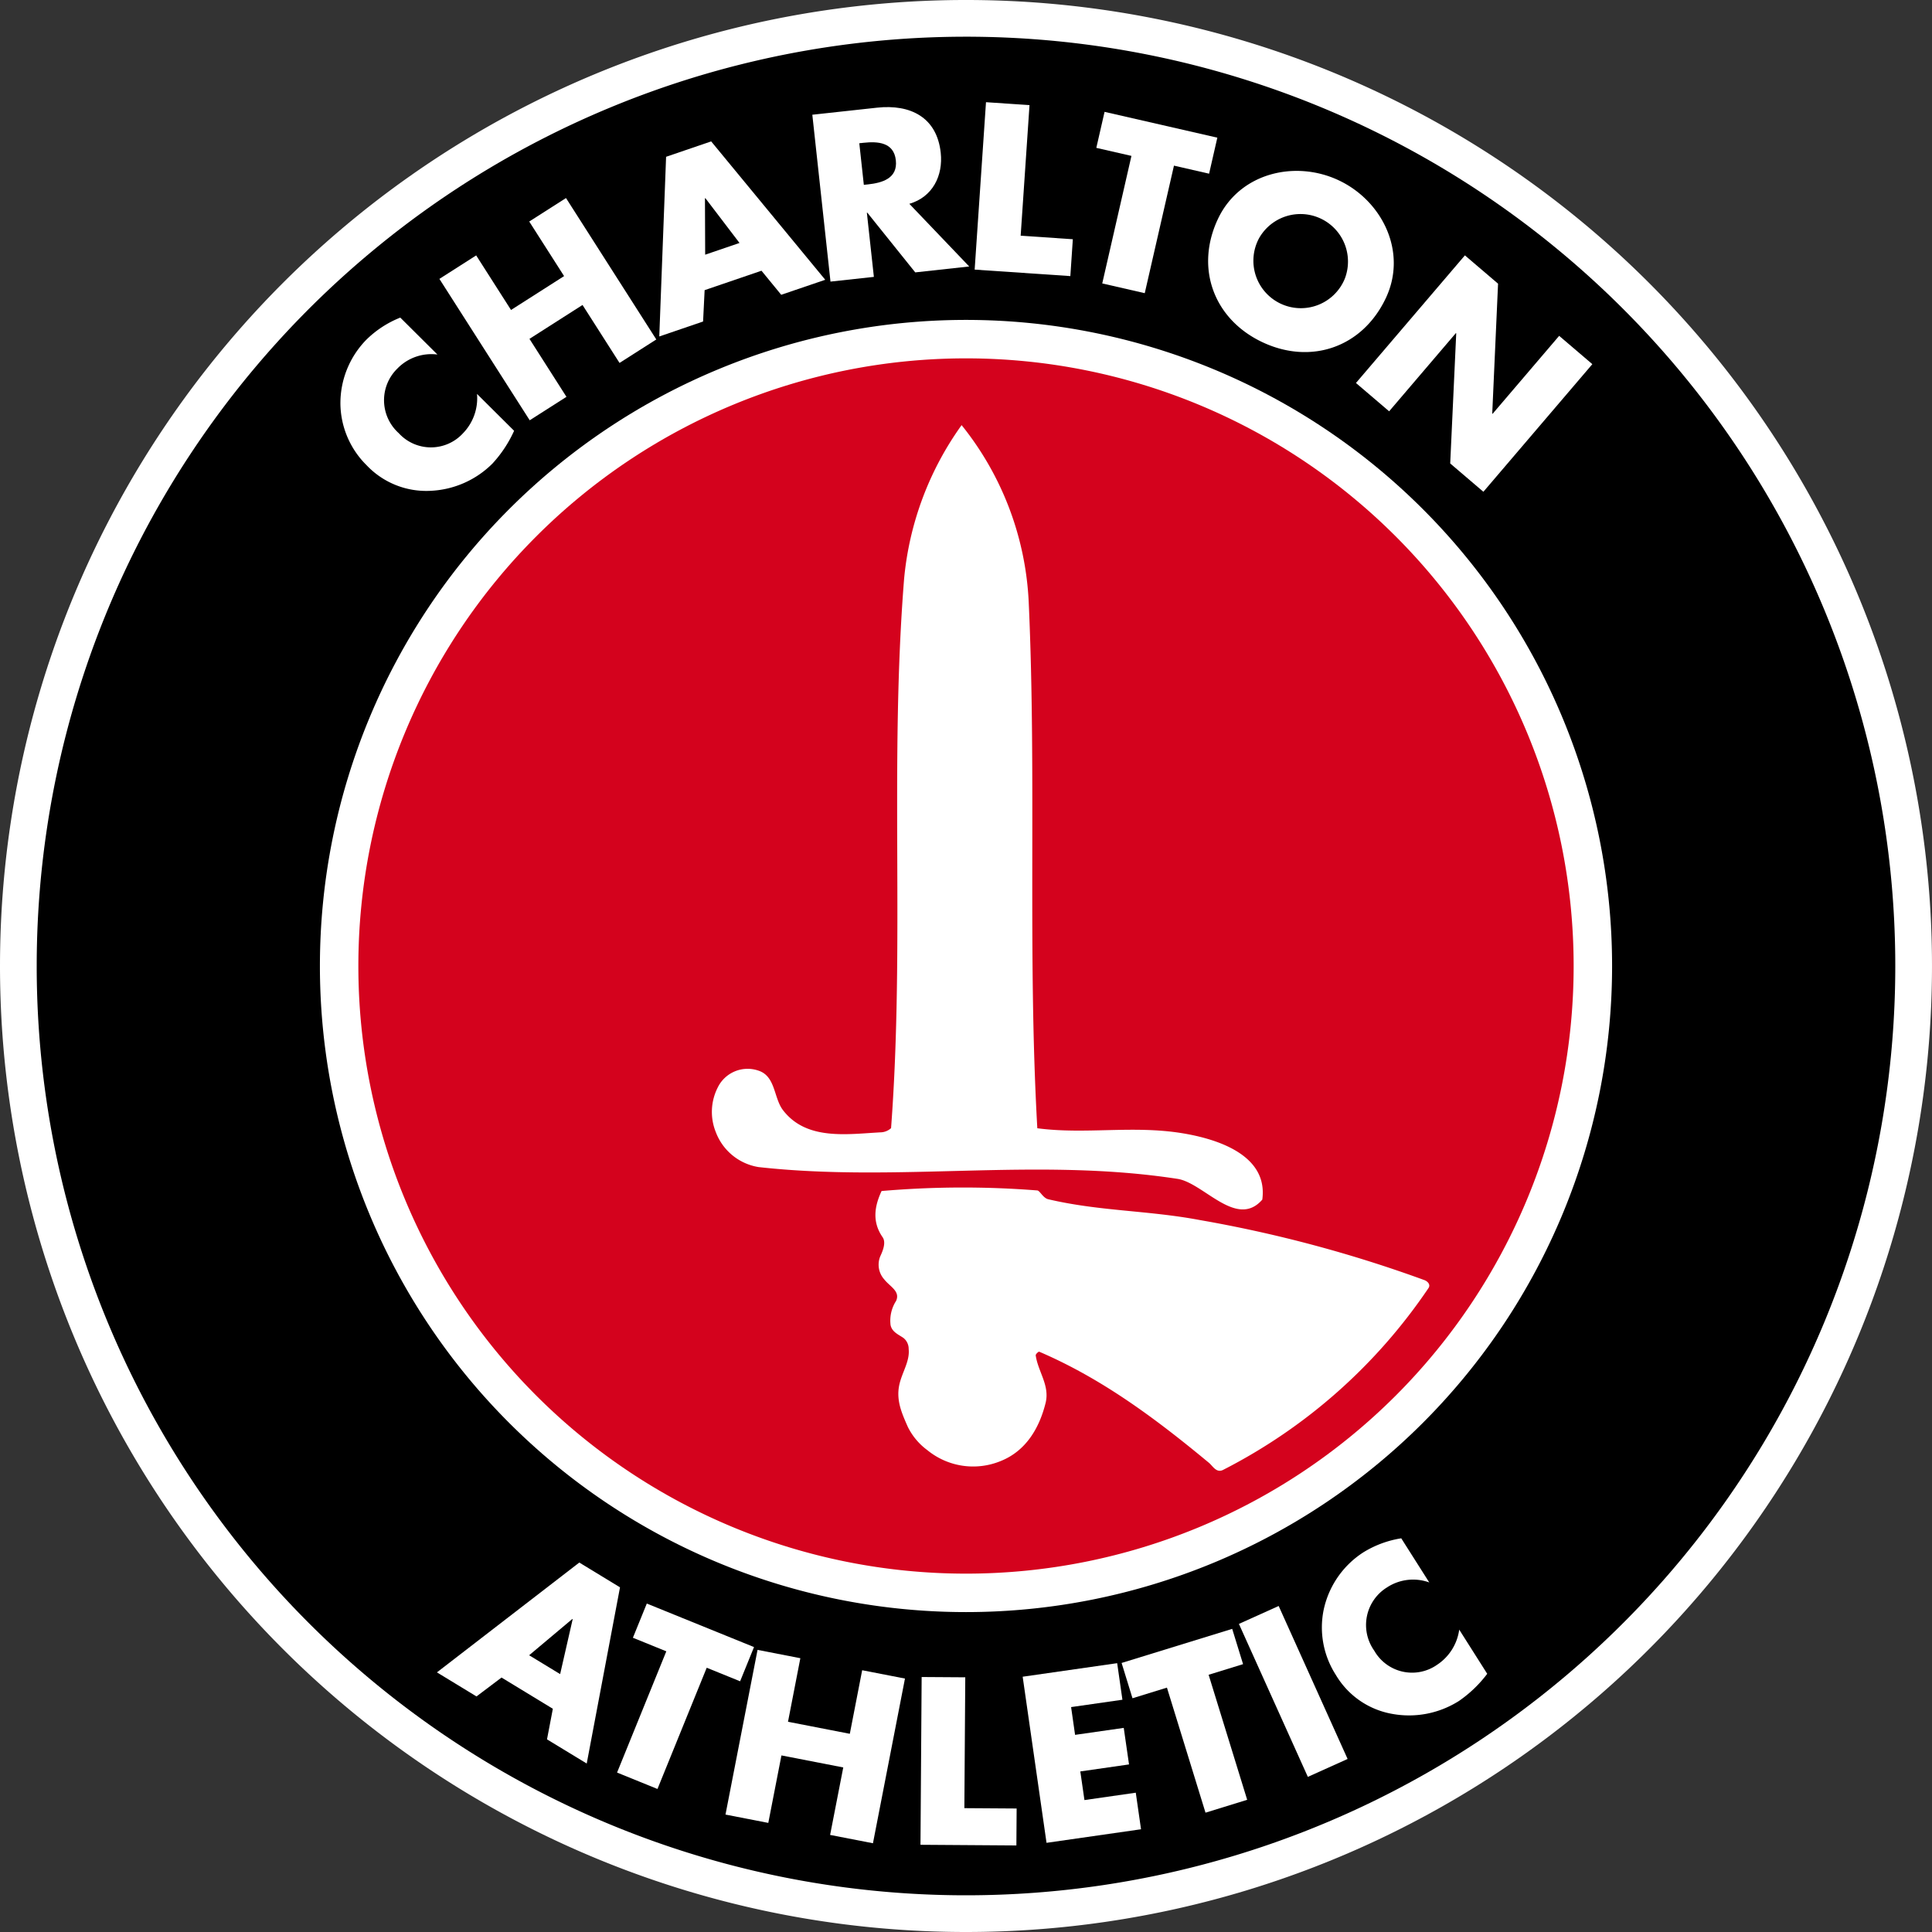
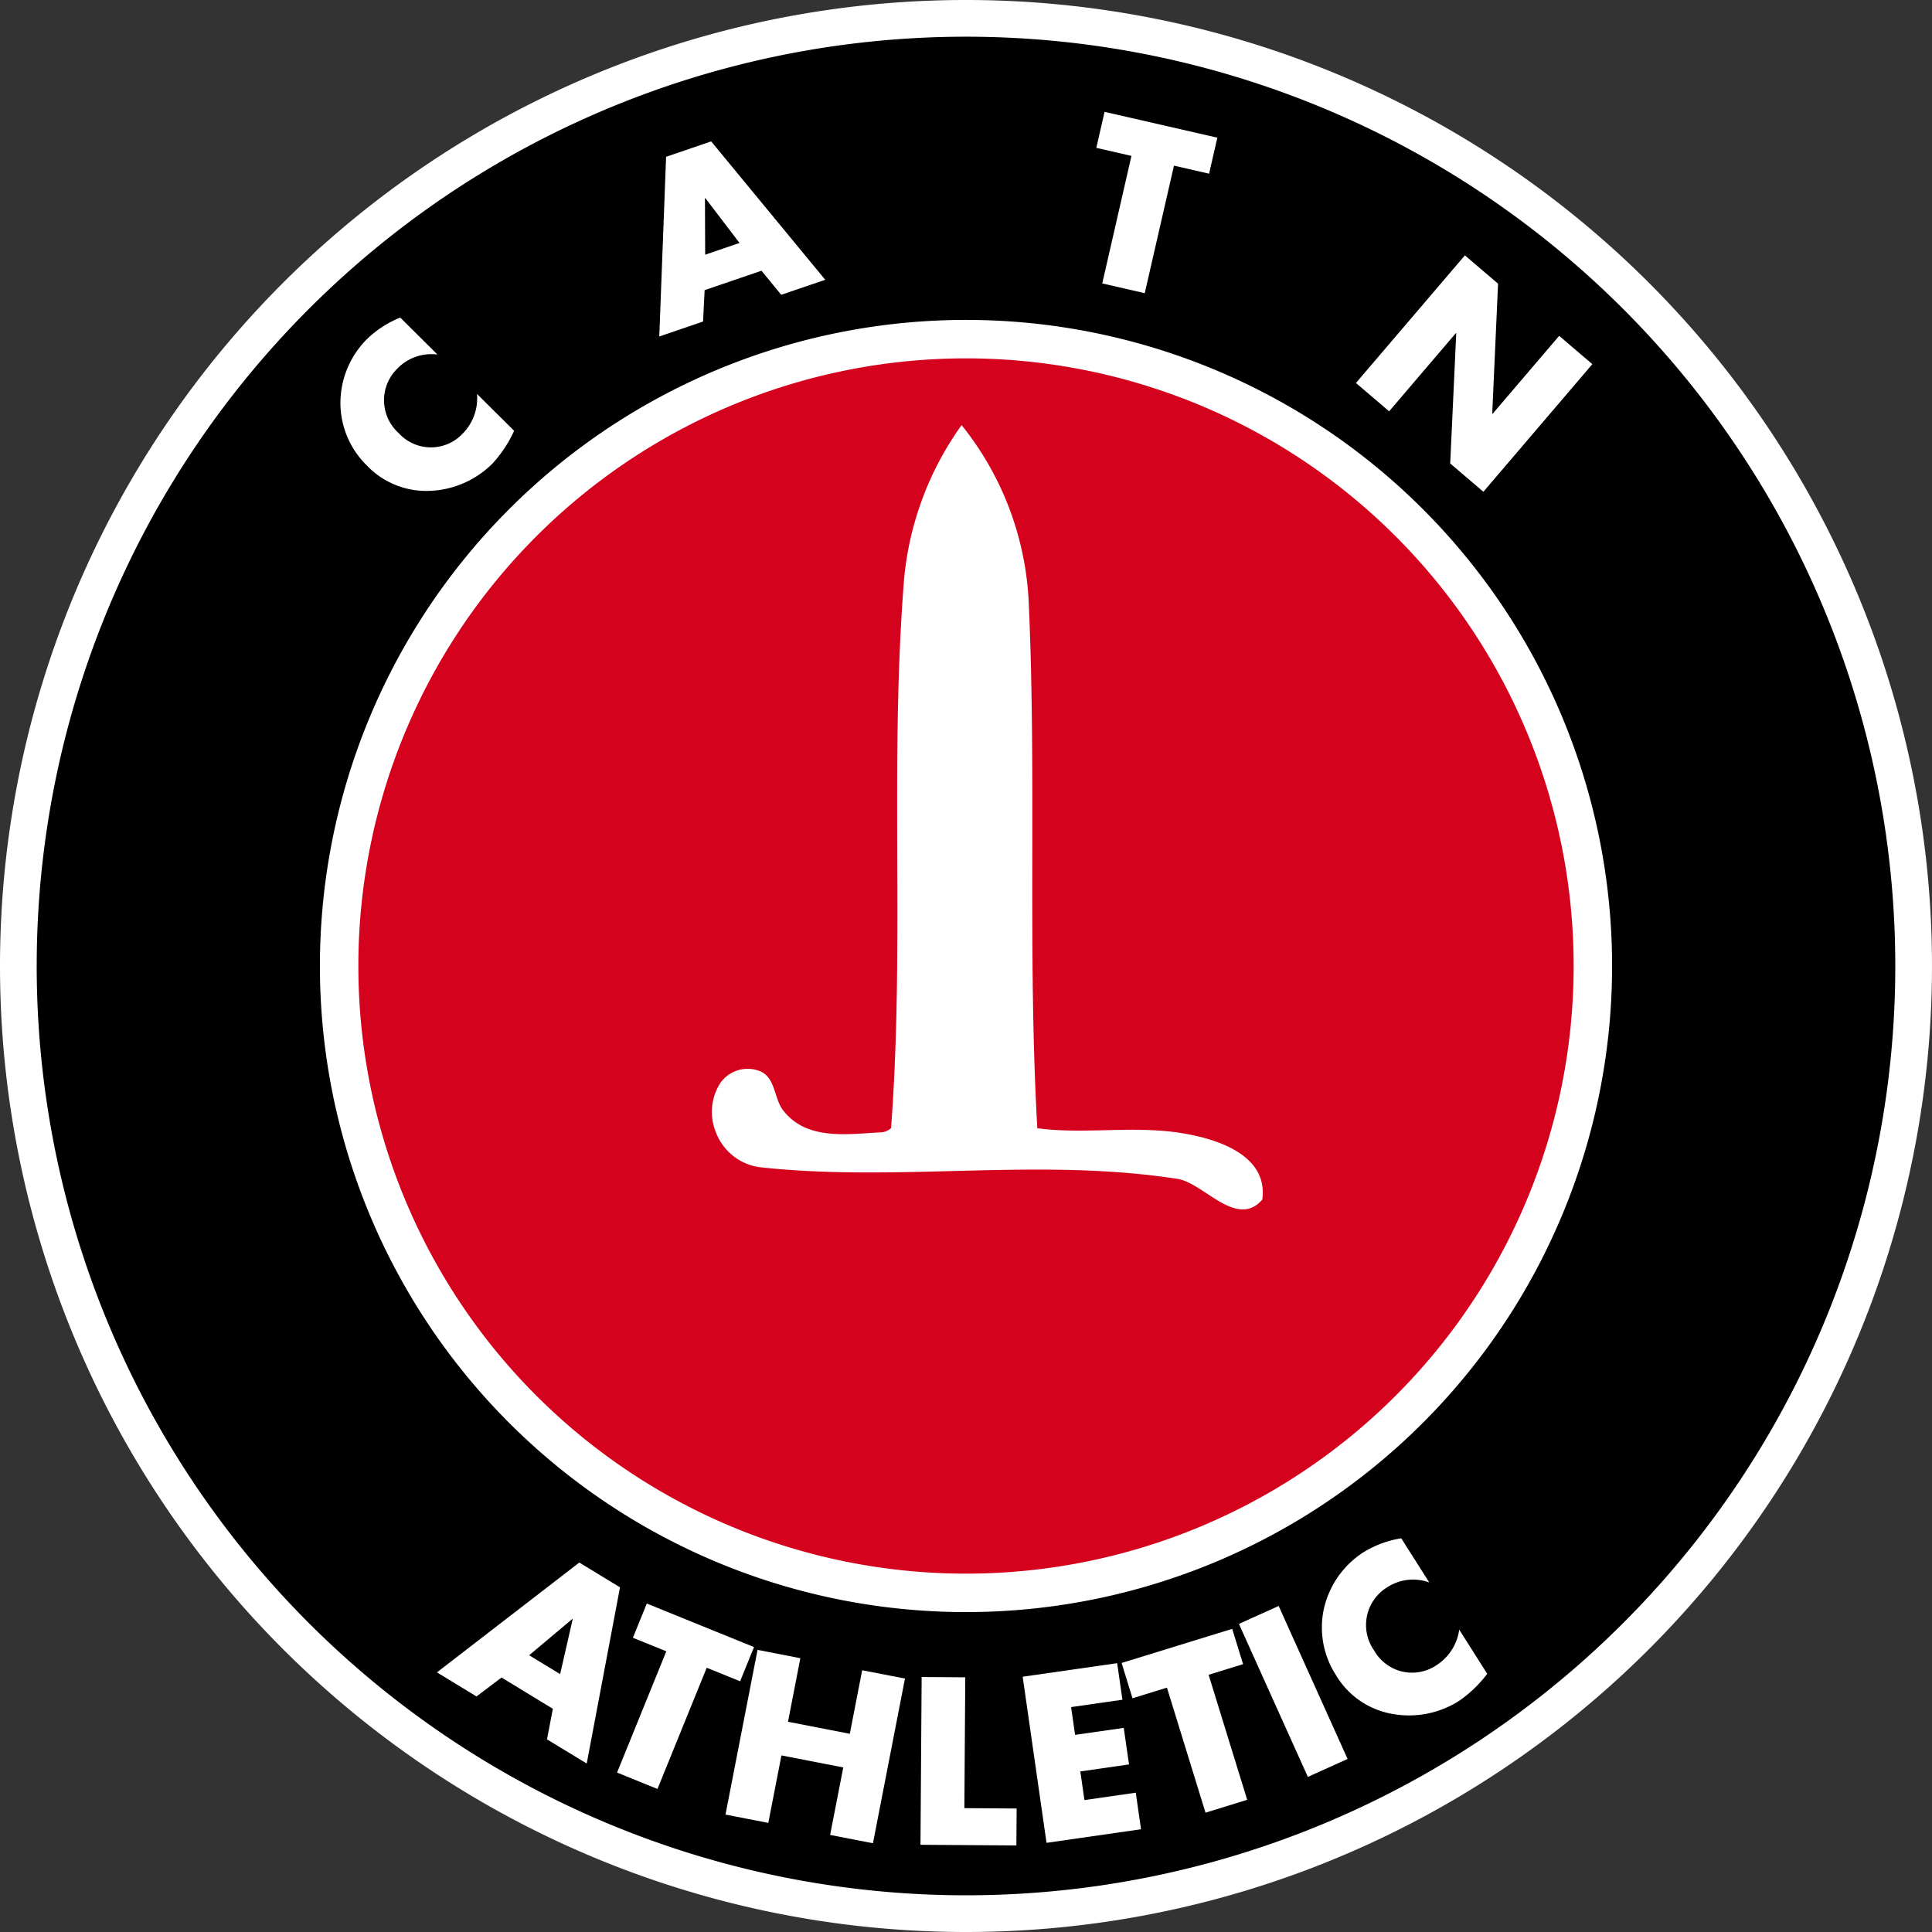
<svg xmlns="http://www.w3.org/2000/svg" xmlns:ns1="http://sodipodi.sourceforge.net/DTD/sodipodi-0.dtd" xmlns:ns2="http://www.inkscape.org/namespaces/inkscape" height="70" width="70" version="1.1" viewBox="0 0 70 70" id="svg46" ns1:docname="Charlton Athletic.svg" ns2:version="0.92.4 (5da689c313, 2019-01-14)">
  <rect x="0" y="0" width="70" height="70" fill="#333333" stroke="none" />
  <defs id="defs50" />
  <ns1:namedview pagecolor="#ffffff" bordercolor="#666666" borderopacity="1" objecttolerance="10" gridtolerance="10" guidetolerance="10" ns2:pageopacity="0" ns2:pageshadow="2" ns2:window-width="1920" ns2:window-height="1001" id="namedview48" showgrid="false" fit-margin-top="0" fit-margin-left="0" fit-margin-right="0" fit-margin-bottom="0" ns2:zoom="0.81944444" ns2:cx="144" ns2:cy="144" ns2:window-x="-9" ns2:window-y="-9" ns2:window-maximized="1" ns2:current-layer="svg46" />
  <path d="M 0,35 A 35,35 0 1 1 35,70 35,35 0 0 1 0,35" id="path2" ns2:connector-curvature="0" style="fill:#ffffff;stroke-width:0.243" />
  <path d="M 1.33,35 A 33.67,33.67 0 1 1 35,68.67 33.669,33.669 0 0 1 1.33,35" id="path4" ns2:connector-curvature="0" style="stroke-width:0.243" />
  <path d="M 11.591,35 A 23.409,23.409 0 1 1 35,58.409 23.408,23.408 0 0 1 11.591,35" id="path6" ns2:connector-curvature="0" style="fill:#ffffff;stroke-width:0.243" />
  <path d="m 15.848,12.845 a 1.716,1.716 0 0 0 -1.453,0.511 1.603,1.603 0 0 0 0.052,2.338 1.577,1.577 0 0 0 2.333,-7.5e-4 1.82,1.82 0 0 0 0.503,-1.421 l 1.344,1.336 a 4.466,4.466 0 0 1 -0.785,1.188 3.387,3.387 0 0 1 -2.244,0.987 2.972,2.972 0 0 1 -2.318,-0.93 3.18,3.18 0 0 1 -0.946,-2.204 3.289,3.289 0 0 1 0.934,-2.335 3.685,3.685 0 0 1 1.235,-0.807 l 1.344,1.336" id="path8" ns2:connector-curvature="0" style="fill:#ffffff;stroke-width:0.243" />
-   <polyline points="84.108 41.167 78.91 33.03 84.392 29.53 97.856 50.614 92.374 54.114 86.856 45.472 78.945 50.525 84.46 59.168 78.981 62.664 65.516 41.583 70.999 38.082 76.195 46.218 84.108 41.167" id="polyline10" transform="scale(0.243)" style="fill:#ffffff" />
  <path d="m 25.53,10.513 -0.056,1.136 -1.587,0.542 0.247,-6.51 1.633,-0.558 4.133,5.014 -1.595,0.544 -0.715,-0.872 -2.061,0.704 m 0.028,-3.333 -0.015,0.005 0.008,2.043 1.244,-0.425 z" id="path12" ns2:connector-curvature="0" style="fill:#ffffff;stroke-width:0.243" />
-   <path d="m 35.117,9.655 -1.956,0.214 -1.737,-2.164 -0.016,0.002 0.254,2.325 -1.572,0.171 -0.658,-6.046 2.349,-0.256 c 1.195,-0.129 2.163,0.341 2.303,1.632 0.091,0.834 -0.295,1.606 -1.137,1.852 l 2.17,2.271 m -3.819,-2.959 0.152,-0.016 c 0.513,-0.056 1.08,-0.215 1.008,-0.872 -0.071,-0.658 -0.658,-0.691 -1.172,-0.635 l -0.152,0.016 z" id="path14" ns2:connector-curvature="0" style="fill:#ffffff;stroke-width:0.243" />
-   <polyline points="152.184 35.143 159.962 35.671 159.591 41.167 145.324 40.199 147.014 15.237 153.502 15.676 152.184 35.143" id="polyline16" transform="scale(0.243)" style="fill:#ffffff" />
  <polyline points="170.685 43.713 164.348 42.26 168.701 23.245 163.464 22.046 164.693 16.677 181.508 20.527 180.279 25.897 175.041 24.697 170.685 43.713" id="polyline18" transform="scale(0.243)" style="fill:#ffffff" />
-   <path d="m 50.212,10.799 c -0.84,1.78 -2.707,2.431 -4.473,1.599 -1.764,-0.833 -2.449,-2.69 -1.609,-4.469 0.785,-1.663 2.794,-2.141 4.376,-1.395 1.583,0.747 2.491,2.602 1.706,4.265 M 45.615,8.637 a 1.72,1.72 0 1 0 3.107,1.467 1.722,1.722 0 0 0 -3.107,-1.467 z" id="path20" ns2:connector-curvature="0" style="fill:#ffffff;stroke-width:0.243" />
  <polyline points="218.42 38.076 223.364 42.298 222.496 61.664 222.545 61.706 232.474 50.075 237.421 54.297 221.177 73.324 216.23 69.104 217.127 49.71 217.075 49.666 207.123 61.327 202.176 57.104 218.42 38.076" id="polyline22" transform="scale(0.243)" style="fill:#ffffff" />
  <path d="m 18.172,60.78 -0.908,0.685 -1.433,-0.872 5.158,-3.979 1.475,0.898 -1.206,6.384 -1.439,-0.876 0.212,-1.108 -1.86,-1.132 m 2.578,-2.113 -0.013,-0.008 -1.564,1.314 1.123,0.683 z" id="path24" ns2:connector-curvature="0" style="fill:#ffffff;stroke-width:0.243" />
  <polyline points="98.03 266.74 92.006 264.293 99.349 246.216 94.367 244.192 96.44 239.093 112.426 245.582 110.353 250.684 105.373 248.663 98.03 266.74" id="polyline26" transform="scale(0.243)" style="fill:#ffffff" />
  <polyline points="126.71 258.514 128.551 249.036 134.933 250.278 130.16 274.833 123.772 273.592 125.733 263.53 116.515 261.737 114.555 271.799 108.172 270.557 112.952 246.001 119.334 247.243 117.493 256.721 126.71 258.514" id="polyline28" transform="scale(0.243)" style="fill:#ffffff" />
  <polyline points="143.789 269.6 151.583 269.652 151.545 275.161 137.246 275.062 137.42 250.047 143.924 250.09 143.789 269.6" id="polyline30" transform="scale(0.243)" style="fill:#ffffff" />
  <polyline points="159.704 254.531 160.297 258.672 167.553 257.632 168.34 263.08 161.077 264.125 161.693 268.395 169.347 267.296 170.13 272.747 156.04 274.77 152.483 250.003 166.573 247.983 167.356 253.434 159.704 254.531" id="polyline32" transform="scale(0.243)" style="fill:#ffffff" />
  <polyline points="185.958 268.355 179.744 270.274 173.993 251.629 168.857 253.214 167.234 247.951 183.723 242.868 185.345 248.128 180.208 249.713 185.958 268.355" id="polyline34" transform="scale(0.243)" style="fill:#ffffff" />
  <polyline points="200.931 262.266 195.003 264.936 184.726 242.128 190.653 239.456 200.931 262.266" id="polyline36" transform="scale(0.243)" style="fill:#ffffff" />
  <path d="m 51.785,57.335 a 1.719,1.719 0 0 0 -1.53,0.179 1.602,1.602 0 0 0 -0.464,2.292 1.578,1.578 0 0 0 2.275,0.514 1.819,1.819 0 0 0 0.804,-1.276 l 1.015,1.601 a 4.441,4.441 0 0 1 -1.027,0.986 3.383,3.383 0 0 1 -2.406,0.468 2.972,2.972 0 0 1 -2.055,-1.418 3.179,3.179 0 0 1 -0.437,-2.359 3.295,3.295 0 0 1 1.426,-2.071 3.714,3.714 0 0 1 1.384,-0.515 l 1.015,1.599" id="path38" ns2:connector-curvature="0" style="fill:#ffffff;stroke-width:0.243" />
  <path d="M 12.984,35 A 22.016,22.016 0 1 1 35,57.016 22.017,22.017 0 0 1 12.984,35" id="path40" ns2:connector-curvature="0" style="fill:#d4021d;stroke-width:0.243" />
-   <path d="m 32.73,48.473 a 0.508,0.508 0 0 1 0.193,0.405 c 0.047,0.458 -0.255,0.86 -0.346,1.33 -0.106,0.549 0.104,1.01 0.312,1.484 a 2.314,2.314 0 0 0 0.71,0.849 2.62,2.62 0 0 0 2.649,0.399 c 0.908,-0.359 1.404,-1.175 1.636,-2.109 0.157,-0.637 -0.275,-1.131 -0.358,-1.724 -0.006,-0.044 0.102,-0.143 0.128,-0.132 2.268,0.974 4.201,2.41 6.148,4.025 0.139,0.115 0.272,0.385 0.519,0.254 a 19.877,19.877 0 0 0 7.436,-6.585 c 0.086,-0.126 -0.036,-0.247 -0.147,-0.288 a 47.525,47.525 0 0 0 -8.153,-2.179 c -1.875,-0.352 -3.618,-0.315 -5.477,-0.751 -0.19,-0.044 -0.304,-0.314 -0.399,-0.319 a 34.261,34.261 0 0 0 -5.64,0.021 c -0.246,0.531 -0.359,1.102 0.038,1.674 0.123,0.178 0.026,0.456 -0.085,0.691 a 0.8,0.8 0 0 0 0.143,0.836 c 0.202,0.261 0.594,0.429 0.428,0.784 a 1.319,1.319 0 0 0 -0.198,0.872 c 0.051,0.247 0.273,0.335 0.464,0.464" id="path42" ns2:connector-curvature="0" style="fill:#ffffff;stroke-width:0.243" />
  <path d="m 31.94,41.025 c -1.224,0.062 -2.713,0.315 -3.57,-0.801 -0.344,-0.448 -0.263,-1.242 -0.905,-1.438 a 1.204,1.204 0 0 0 -1.46,0.616 1.952,1.952 0 0 0 -0.068,1.621 1.994,1.994 0 0 0 1.545,1.262 c 5.102,0.567 10.046,-0.362 15.18,0.427 0.948,0.145 2.142,1.822 3.073,0.753 C 45.955,41.853 44.111,41.266 42.831,41.058 41.049,40.767 39.329,41.109 37.584,40.879 37.225,34.53 37.561,28.189 37.273,21.834 a 11.051,11.051 0 0 0 -2.432,-6.431 11.344,11.344 0 0 0 -2.084,5.574 c -0.531,6.654 0.028,13.236 -0.472,19.898 a 0.588,0.588 0 0 1 -0.345,0.15" id="path44" ns2:connector-curvature="0" style="fill:#ffffff;stroke-width:0.243" />
</svg>